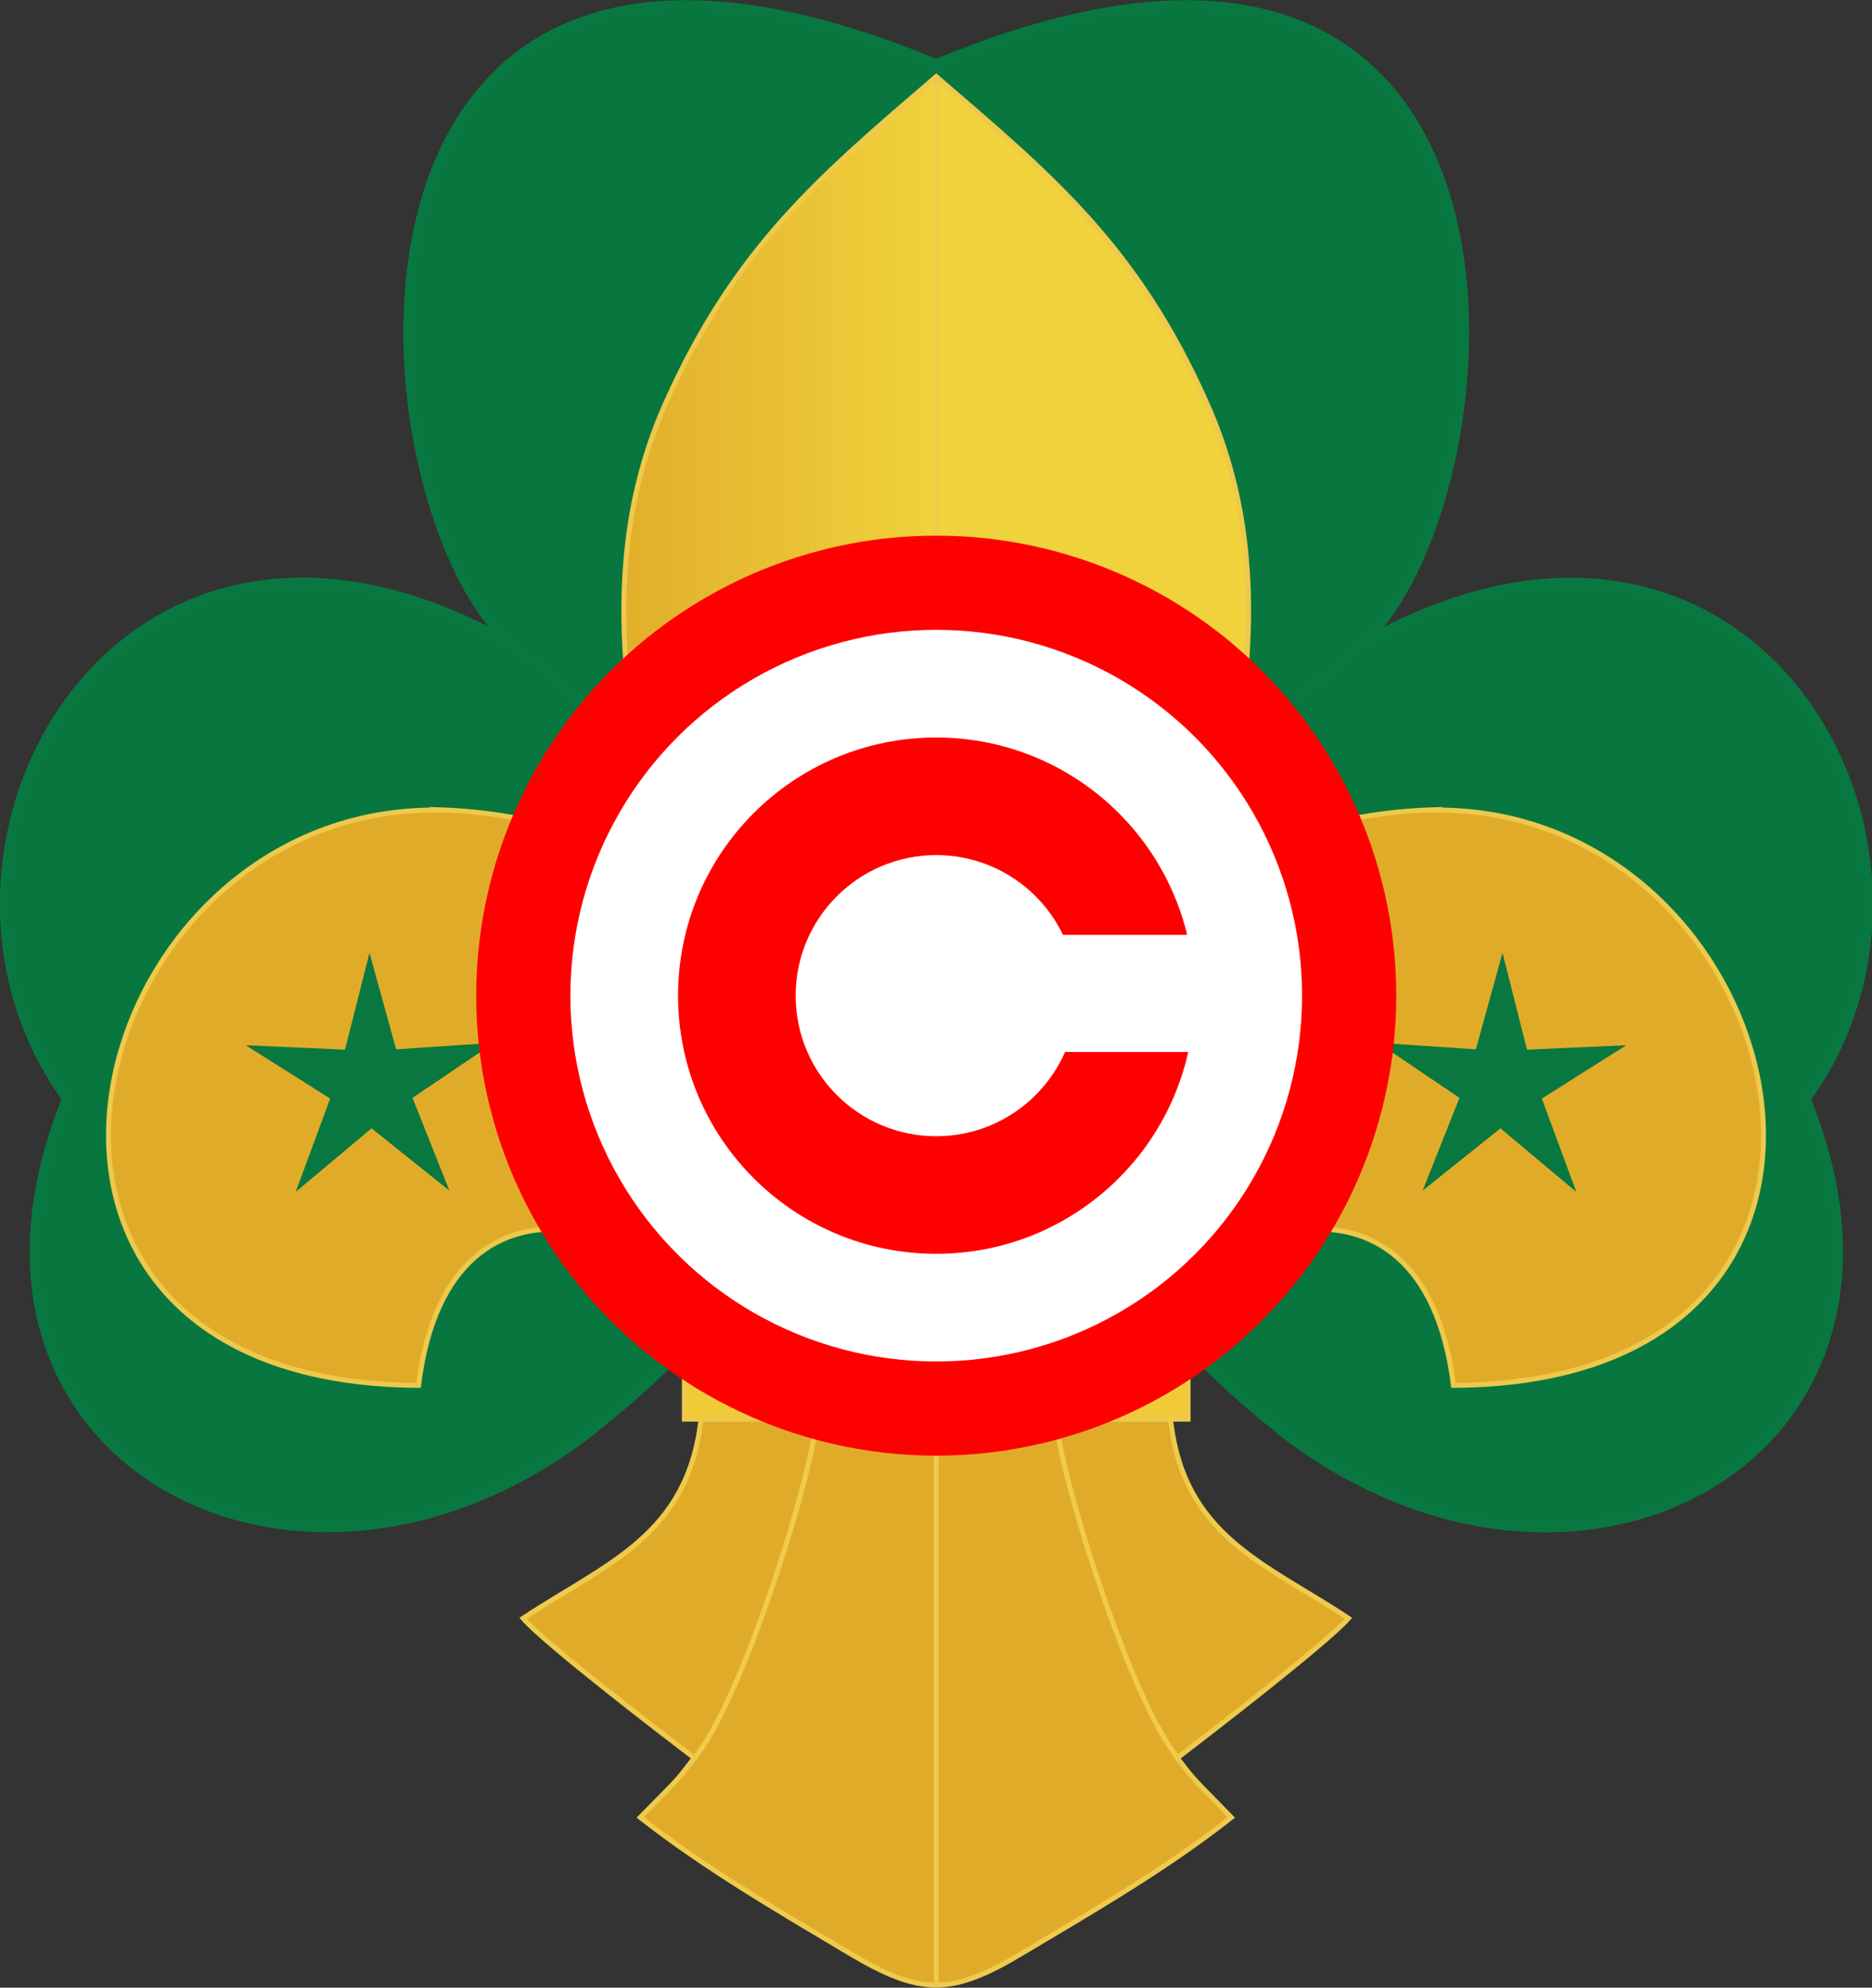
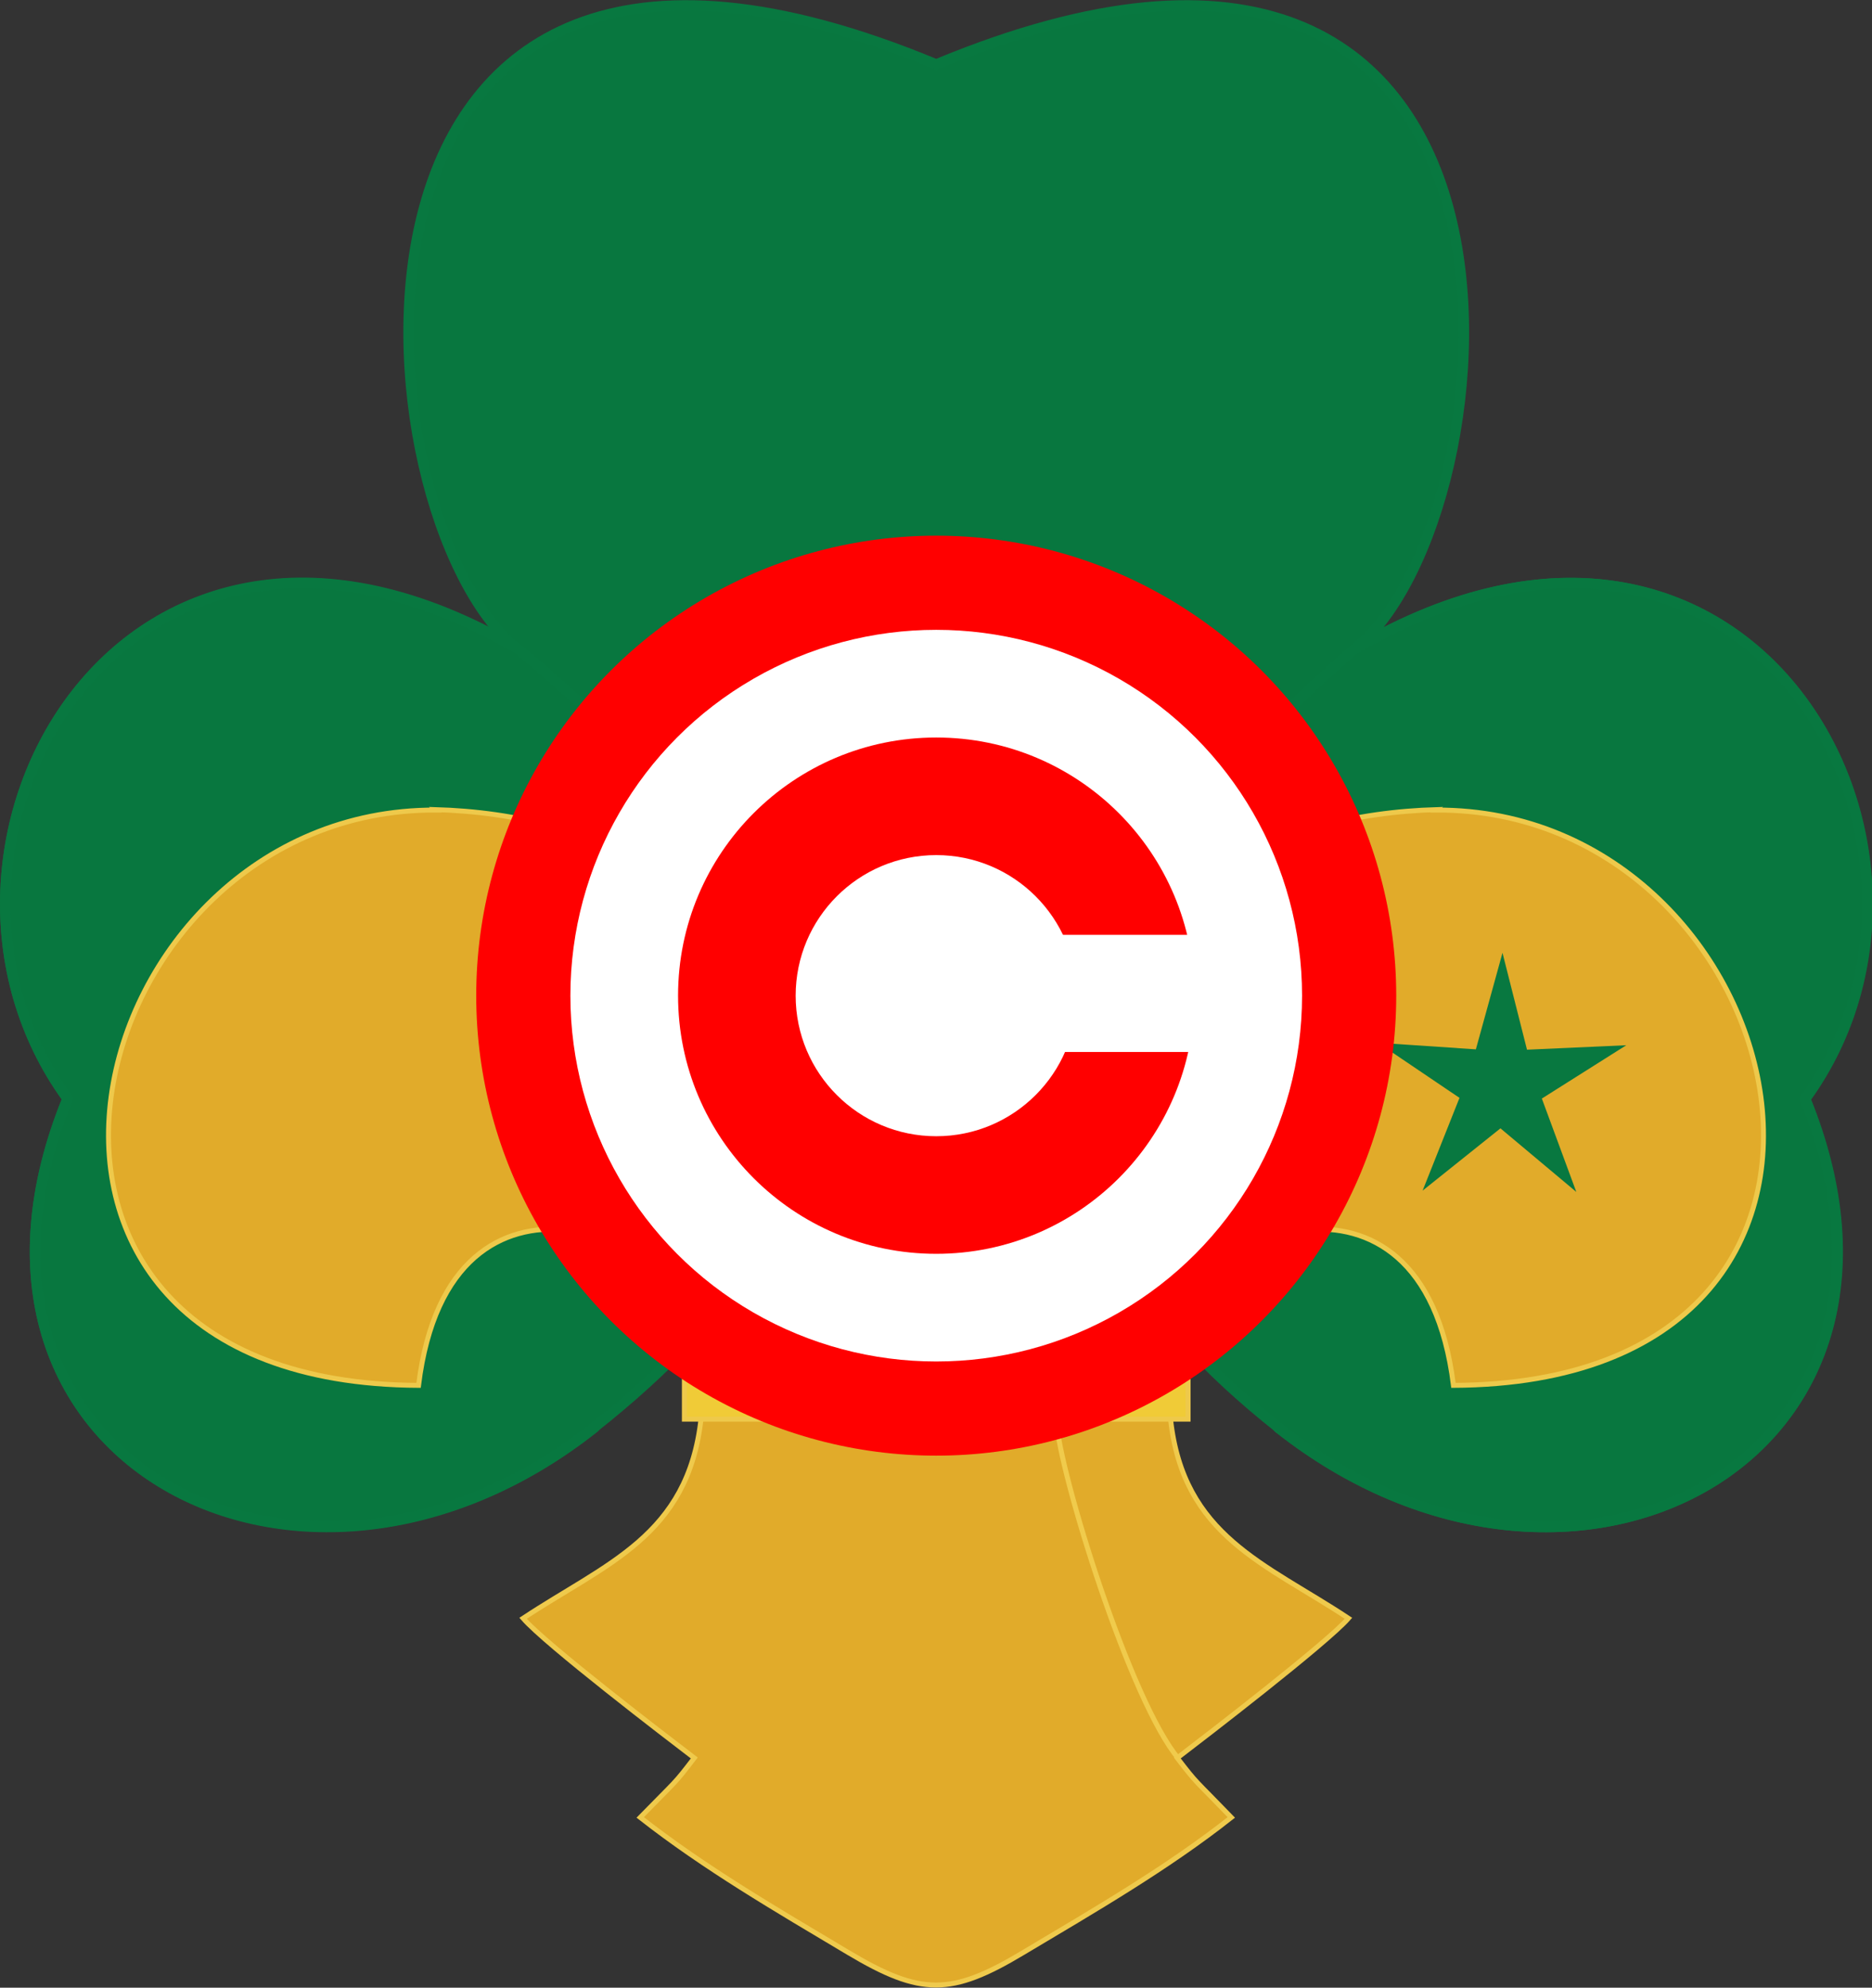
<svg xmlns="http://www.w3.org/2000/svg" xmlns:xlink="http://www.w3.org/1999/xlink" xml:space="preserve" width="4.155in" height="4.412in" style="shape-rendering:geometricPrecision; text-rendering:geometricPrecision; image-rendering:optimizeQuality; fill-rule:evenodd; clip-rule:evenodd" viewBox="0 0 4.155 4.412" version="1.1">
  <rect x="0" y="0" width="4.155" height="4.412" fill="#333333" stroke="none" />
  <defs>
    <style type="text/css">
   
    .str6 {stroke:#EEC94B;stroke-width:0.011;stroke-linecap:round}
    .str3 {stroke:#EEC94B;stroke-width:0.011}
    .str1 {stroke:#EFCA4C;stroke-width:0.011}
    .str2 {stroke:#F0CB4C;stroke-width:0.011}
    .str5 {stroke:#EFCA4C;stroke-width:0.011}
    .str0 {stroke:#087840;stroke-width:0.023;stroke-linecap:round}
    .str4 {stroke:#087840;stroke-width:0.089;stroke-linecap:round}
    .fil3 {fill:none}
    .fil7 {fill:#00D455}
    .fil9 {fill:#F0CB37}
    .fil10 {fill:red}
    .fil11 {fill:white}
    .fil0 {fill:url(#id0)}
    .fil1 {fill:url(#id1)}
    .fil2 {fill:url(#id2)}
    .fil4 {fill:url(#id3)}
    .fil5 {fill:url(#id4)}
    .fil6 {fill:url(#id5)}
    .fil8 {fill:url(#id6)}
   
  </style>
    <linearGradient id="id0" gradientUnits="userSpaceOnUse" x1="3.311" y1="0.918" x2="3.28" y2="3.696">
      <stop offset="0" style="stop-color:#08773F" />
      <stop offset="0.502" style="stop-color:#08773F" />
      <stop offset="1" style="stop-color:#08773F" />
    </linearGradient>
    <linearGradient id="id1" gradientUnits="userSpaceOnUse" xlink:href="#id0" x1="2.078" y1="-0.452" x2="2.078" y2="2.023">
  </linearGradient>
    <linearGradient id="id2" gradientUnits="userSpaceOnUse" xlink:href="#id0" x1="0.844" y1="0.918" x2="0.875" y2="3.696">
  </linearGradient>
    <linearGradient id="id3" gradientUnits="userSpaceOnUse" x1="1.161" y1="3.79" x2="2.994" y2="3.79">
      <stop offset="0" style="stop-color:#E1AB2A" />
      <stop offset="0.502" style="stop-color:#E1AB2A" />
      <stop offset="1" style="stop-color:#E1AB2A" />
    </linearGradient>
    <linearGradient id="id4" gradientUnits="userSpaceOnUse" x1="1.315" y1="1.552" x2="2.84" y2="1.552">
      <stop offset="0" style="stop-color:#E1AB2A" />
      <stop offset="0.502" style="stop-color:#F0D23C" />
      <stop offset="1" style="stop-color:#F0D23C" />
    </linearGradient>
    <linearGradient id="id5" gradientUnits="userSpaceOnUse" x1="-0.141" y1="2.435" x2="1.814" y2="2.435">
      <stop offset="0" style="stop-color:#E1AB2A" />
      <stop offset="0.502" style="stop-color:#E1AB2A" />
      <stop offset="1" style="stop-color:#E1AB2A" />
    </linearGradient>
    <linearGradient id="id6" gradientUnits="userSpaceOnUse" x1="4.296" y1="2.435" x2="2.341" y2="2.435">
      <stop offset="0" style="stop-color:#E1AB2A" />
      <stop offset="0.502" style="stop-color:#E1AB2A" />
      <stop offset="1" style="stop-color:#E1AB2A" />
    </linearGradient>
  </defs>
  <g id="Layer_x0020_1">
    <g id="_46651960">
      <g id="Trifoil">
        <g>
          <path id="_96438472" class="fil0" d="M3.009 1.438c-0.829,0.693 -0.822,1.215 -0.171,1.731 0.651,0.515 1.494,0.069 1.169,-0.73 0.405,-0.557 -0.124,-1.509 -0.997,-1z" />
        </g>
        <path id="use3374" class="fil1" d="M1.146 1.438c0.179,0.144 0.555,0.584 0.931,0.584 0.376,0 0.752,-0.44 0.931,-0.584 0.359,-0.289 0.499,-1.89 -0.931,-1.296 -1.43,-0.594 -1.29,1.007 -0.931,1.296z" />
        <path id="use3243" class="fil2" d="M1.146 1.438c0.829,0.693 0.822,1.215 0.171,1.731 -0.651,0.515 -1.494,0.069 -1.169,-0.73 -0.405,-0.557 0.124,-1.509 0.997,-1z" />
        <path id="use3370" class="fil3 str0" d="M1.318 3.169c0.651,-0.515 0.657,-1.044 -0.171,-1.731 -0.873,-0.508 -1.402,0.444 -0.997,1 -0.326,0.799 0.518,1.245 1.169,0.73zm1.691 -1.731c-0.765,0.667 -0.822,1.215 -0.171,1.731 0.651,0.515 1.494,0.069 1.169,-0.73 0.405,-0.557 -0.124,-1.509 -0.997,-1z" />
        <path id="use3263" class="fil3 str0" d="M2.837 3.169c0.651,0.515 1.494,0.069 1.169,-0.73 0.405,-0.557 -0.124,-1.509 -0.997,-1 0.359,-0.289 0.499,-1.89 -0.931,-1.296 -1.43,-0.594 -1.29,1.007 -0.931,1.296 -0.873,-0.508 -1.402,0.444 -0.997,1 -0.326,0.799 0.518,1.245 1.169,0.73" />
      </g>
      <g id="Fleur-de-lis">
        <g id="g2463">
          <path id="use2446" class="fil4 str1" d="M1.883 4.334c0.161,0.096 0.228,0.096 0.388,0 0.161,-0.096 0.32,-0.188 0.462,-0.3 -0.084,-0.087 -0.074,-0.072 -0.12,-0.132 0.059,-0.045 0.331,-0.254 0.38,-0.31 -0.184,-0.122 -0.367,-0.182 -0.395,-0.443 0,0 -0.525,0 -0.521,0 0.004,0 -0.521,0 -0.521,0 -0.029,0.261 -0.211,0.321 -0.395,0.443 0.049,0.057 0.321,0.265 0.38,0.31 -0.046,0.06 -0.036,0.046 -0.12,0.132 0.143,0.112 0.301,0.204 0.462,0.3z" />
-           <path id="path4560" class="fil3 str2" d="M1.539 3.905c0.108,-0.126 0.266,-0.638 0.272,-0.75" />
          <g>
            <path id="_96528080" class="fil3 str2" d="M2.617 3.905c-0.108,-0.126 -0.266,-0.638 -0.272,-0.75" />
          </g>
        </g>
-         <path id="use3388" class="fil5 str3" d="M2.078 2.936c0,0 0.263,0 0.263,0 0.044,-0.343 0.094,-0.724 0.347,-0.976 0.066,-0.334 0.153,-0.7 -0.009,-1.064 -0.154,-0.348 -0.344,-0.505 -0.601,-0.726 -0.256,0.22 -0.446,0.378 -0.601,0.726 -0.162,0.364 -0.075,0.731 -0.009,1.064 0.252,0.252 0.302,0.634 0.347,0.976 0,0 0.263,0 0.263,0z" />
        <g id="g3452">
          <path id="path6373" class="fil6 str3" d="M0.967 1.798c-0.8,-0.003 -1.108,1.272 -0.038,1.277 0.07,-0.565 0.609,-0.306 0.589,-0.149 0.108,0.001 0.201,0.001 0.295,0.002 -0.044,-0.335 -0.089,-0.736 -0.346,-0.969 -0.128,-0.115 -0.327,-0.157 -0.501,-0.162z" />
-           <polygon id="path2801" class="fil7 str4" points="0.935,2.37 0.861,2.42 0.894,2.503 0.824,2.447 0.756,2.504 0.787,2.42 0.711,2.372 0.8,2.376 0.822,2.289 0.846,2.376 " />
        </g>
        <g>
          <g>
            <path id="_96566464" class="fil8 str3" d="M3.188 1.798c0.8,-0.003 1.108,1.272 0.038,1.277 -0.07,-0.565 -0.609,-0.306 -0.589,-0.149 -0.108,0.001 -0.201,0.001 -0.295,0.002 0.044,-0.335 0.089,-0.736 0.346,-0.969 0.128,-0.115 0.327,-0.157 0.501,-0.162z" />
            <polygon id="_96601504" class="fil7 str4" points="3.22,2.37 3.294,2.42 3.261,2.503 3.331,2.447 3.399,2.504 3.368,2.42 3.444,2.372 3.355,2.376 3.333,2.289 3.309,2.376 " />
          </g>
        </g>
-         <path id="path7274" class="fil3 str5" d="M2.078 4.409c0,0 0,-4.242 0,-4.242" />
        <rect id="rect6325" class="fil9 str6" x="1.519" y="2.929" width="1.118" height="0.221" />
      </g>
    </g>
    <g id="_47918200">
      <circle id="_48771040" class="fil10" cx="2.078" cy="2.21" r="1.021" />
      <circle id="_48639728" class="fil11" cx="2.078" cy="2.21" r="0.812" />
      <circle id="_48646712" class="fil10" cx="2.078" cy="2.21" r="0.573" />
      <circle id="_48643352" class="fil11" cx="2.078" cy="2.21" r="0.312" />
      <rect id="_48702416" class="fil11" x="2.255" y="2.075" width="0.469" height="0.26" />
    </g>
  </g>
</svg>